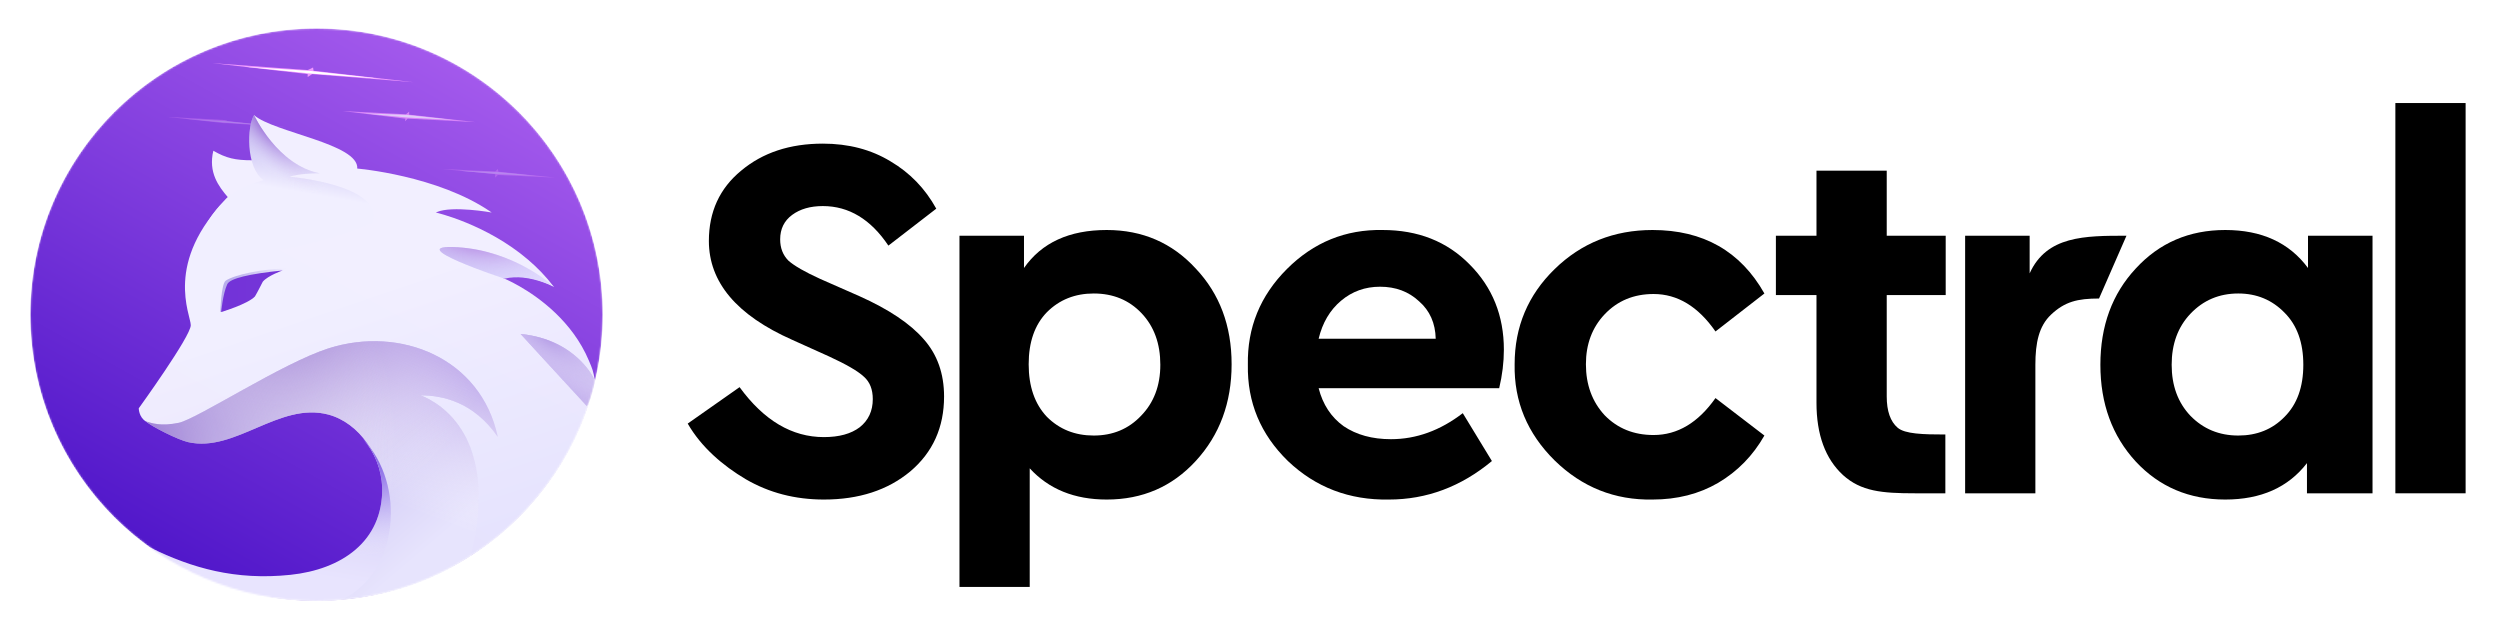
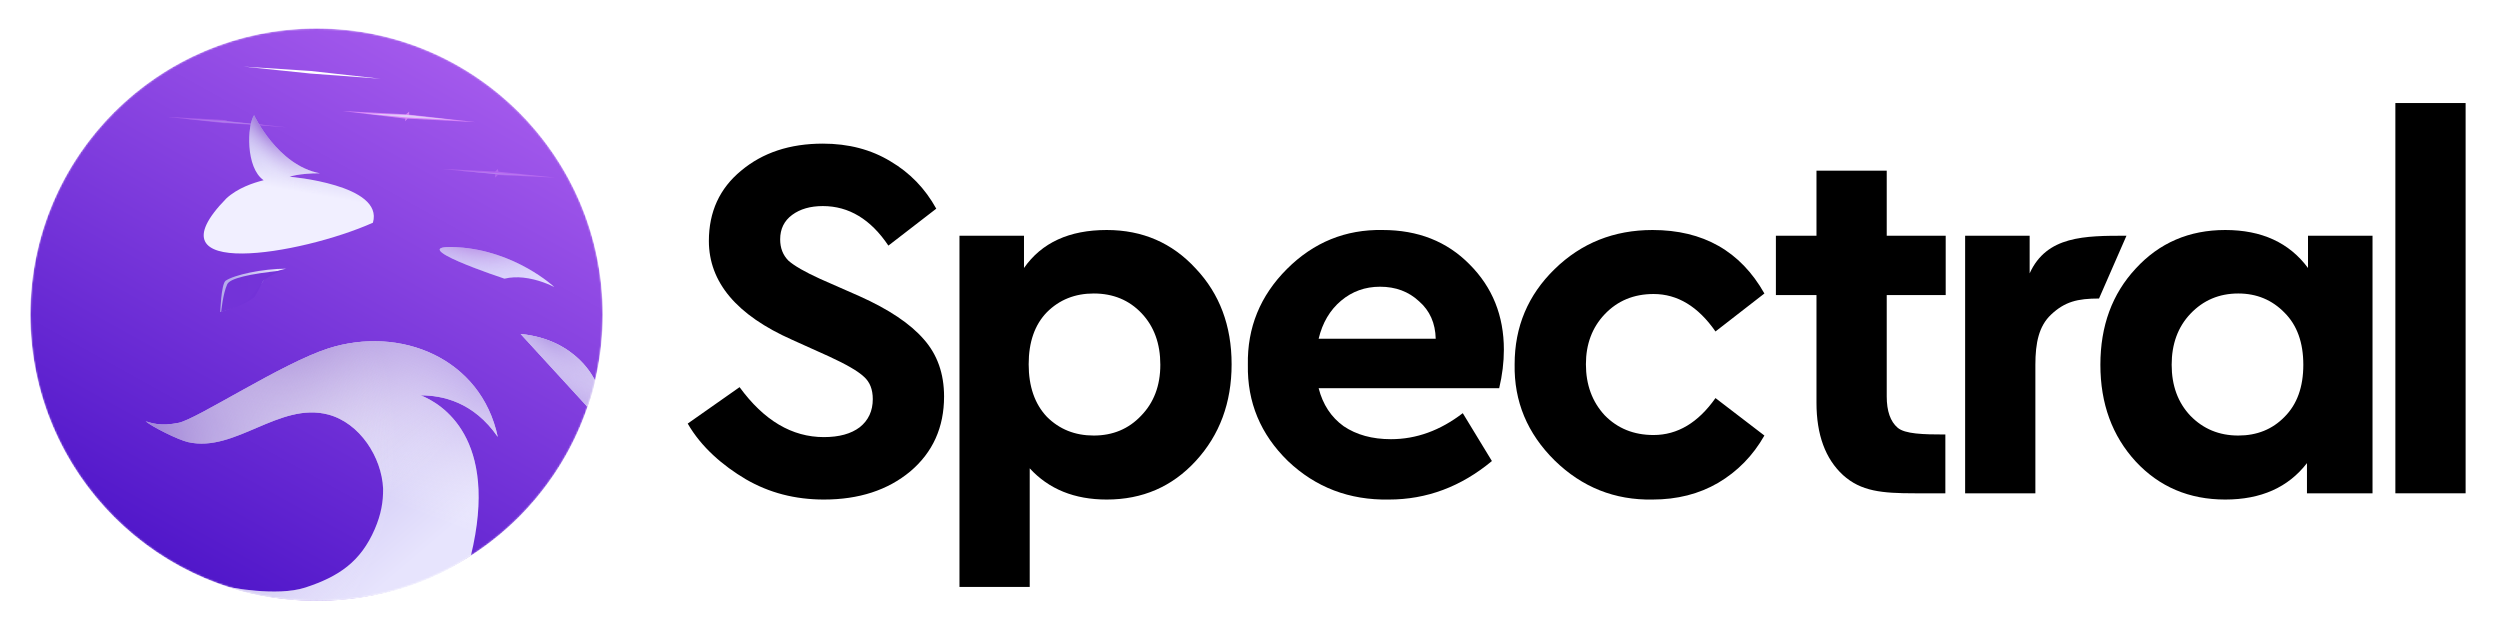
<svg xmlns="http://www.w3.org/2000/svg" viewBox="-17.496 -16.407 1441.352 359.742">
  <defs>
    <linearGradient id="paint0_linear" x1="249" y1="23" x2="89" y2="311" gradientUnits="userSpaceOnUse">
      <stop stop-color="#A359EC" />
      <stop offset="1" stop-color="#5117CA" />
    </linearGradient>
    <filter id="filter0_f" x="104" y="19" width="118" height="13" filterUnits="userSpaceOnUse" color-interpolation-filters="sRGB">
      <feFlood flood-opacity="0" result="BackgroundImageFix" />
      <feBlend mode="normal" in="SourceGraphic" in2="BackgroundImageFix" result="shape" />
      <feGaussianBlur stdDeviation="0.5" result="effect1_foregroundBlur" />
    </filter>
    <filter id="filter1_f" x="179" y="42" width="78.529" height="17.607" filterUnits="userSpaceOnUse" color-interpolation-filters="sRGB">
      <feFlood flood-opacity="0" result="BackgroundImageFix" />
      <feBlend mode="normal" in="SourceGraphic" in2="BackgroundImageFix" result="shape" />
      <feGaussianBlur stdDeviation="0.5" result="effect1_foregroundBlur" />
    </filter>
    <filter id="filter2_f" x="236" y="76.036" width="67.529" height="14.907" filterUnits="userSpaceOnUse" color-interpolation-filters="sRGB">
      <feFlood flood-opacity="0" result="BackgroundImageFix" />
      <feBlend mode="normal" in="SourceGraphic" in2="BackgroundImageFix" result="shape" />
      <feGaussianBlur stdDeviation="0.5" result="effect1_foregroundBlur" />
    </filter>
    <filter id="filter3_f" x="78" y="50" width="71" height="8" filterUnits="userSpaceOnUse" color-interpolation-filters="sRGB">
      <feFlood flood-opacity="0" result="BackgroundImageFix" />
      <feBlend mode="normal" in="SourceGraphic" in2="BackgroundImageFix" result="shape" />
      <feGaussianBlur stdDeviation="0.5" result="effect1_foregroundBlur" />
    </filter>
    <linearGradient id="paint1_linear" x1="217" y1="147" x2="271.5" y2="308" gradientUnits="userSpaceOnUse">
      <stop stop-color="#F2F0FF" />
      <stop offset="1" stop-color="#E6E3FD" />
    </linearGradient>
    <linearGradient id="paint2_linear" x1="191.646" y1="97.874" x2="268.993" y2="178.491" gradientUnits="userSpaceOnUse">
      <stop stop-color="#B5ABEC" />
      <stop offset="1" stop-color="#E2DCFF" />
    </linearGradient>
    <radialGradient id="paint3_radial" cx="0" cy="0" r="1" gradientUnits="userSpaceOnUse" gradientTransform="translate(256 123) rotate(99.462) scale(21.29 59.687)">
      <stop stop-color="#AA6EDA" stop-opacity="0.76" />
      <stop offset="1" stop-color="#E2DCFF" stop-opacity="0" />
    </radialGradient>
    <linearGradient id="paint4_linear" x1="137.5" y1="50" x2="130.5" y2="90" gradientUnits="userSpaceOnUse">
      <stop stop-color="#B3A8EC" />
      <stop offset="1" stop-color="#F1EFFF" />
    </linearGradient>
    <radialGradient id="paint5_radial" cx="0" cy="0" r="1" gradientUnits="userSpaceOnUse" gradientTransform="translate(136.5 56) rotate(138.24) scale(18.768 50.166)">
      <stop stop-color="#8F5BD1" />
      <stop offset="1" stop-color="#F1EFFF" stop-opacity="0" />
    </radialGradient>
    <linearGradient id="paint6_linear" x1="149.5" y1="196" x2="233.991" y2="295.508" gradientUnits="userSpaceOnUse">
      <stop offset="0.552" stop-color="#D3CCF6" />
      <stop offset="1" stop-color="#E7E4FD" />
    </linearGradient>
    <linearGradient id="paint7_linear" x1="149.5" y1="196" x2="233.991" y2="295.508" gradientUnits="userSpaceOnUse">
      <stop offset="0.552" stop-color="#D3CCF6" />
      <stop offset="1" stop-color="#E7E4FD" />
    </linearGradient>
    <radialGradient id="paint8_radial" cx="0" cy="0" r="1" gradientUnits="userSpaceOnUse" gradientTransform="translate(247 183.5) rotate(112.62) scale(97.5 418.141)">
      <stop offset="0.083" stop-color="#BCA6EA" />
      <stop offset="1" stop-color="white" stop-opacity="0" />
    </radialGradient>
    <radialGradient id="paint9_radial" cx="0" cy="0" r="1" gradientUnits="userSpaceOnUse" gradientTransform="translate(247 183.5) rotate(112.62) scale(97.5 418.141)">
      <stop offset="0.083" stop-color="#BCA6EA" />
      <stop offset="1" stop-color="white" stop-opacity="0" />
    </radialGradient>
    <radialGradient id="paint10_radial" cx="0" cy="0" r="1" gradientUnits="userSpaceOnUse" gradientTransform="translate(298 179) rotate(120.53) scale(22.639 63.335)">
      <stop stop-color="#B7A0E7" />
      <stop offset="1" stop-color="#ECE9FF" stop-opacity="0" />
    </radialGradient>
    <radialGradient id="paint11_radial" cx="0" cy="0" r="1" gradientUnits="userSpaceOnUse" gradientTransform="translate(298 179) rotate(120.53) scale(22.639 63.335)">
      <stop stop-color="#B7A0E7" />
      <stop offset="1" stop-color="#ECE9FF" stop-opacity="0" />
    </radialGradient>
    <radialGradient id="paint12_radial" cx="0" cy="0" r="1" gradientUnits="userSpaceOnUse" gradientTransform="translate(145.5 164) rotate(42.337) scale(121.754 126.752)">
      <stop offset="0.083" stop-color="#825AC5" stop-opacity="0.71" />
      <stop offset="1" stop-color="white" stop-opacity="0" />
    </radialGradient>
    <radialGradient id="paint13_radial" cx="0" cy="0" r="1" gradientUnits="userSpaceOnUse" gradientTransform="translate(145.5 164) rotate(42.337) scale(121.754 126.752)">
      <stop offset="0.083" stop-color="#825AC5" stop-opacity="0.71" />
      <stop offset="1" stop-color="white" stop-opacity="0" />
    </radialGradient>
    <radialGradient id="paint14_radial" cx="0" cy="0" r="1" gradientUnits="userSpaceOnUse" gradientTransform="translate(51.5 242.5) rotate(1.428) scale(160.55 167.14)">
      <stop offset="0.083" stop-color="#825AC5" stop-opacity="0.71" />
      <stop offset="1" stop-color="white" stop-opacity="0" />
    </radialGradient>
    <radialGradient id="paint15_radial" cx="0" cy="0" r="1" gradientUnits="userSpaceOnUse" gradientTransform="translate(51.5 242.5) rotate(1.428) scale(160.55 167.14)">
      <stop offset="0.083" stop-color="#825AC5" stop-opacity="0.71" />
      <stop offset="1" stop-color="white" stop-opacity="0" />
    </radialGradient>
    <linearGradient id="paint16_linear" x1="198.5" y1="276.5" x2="191.496" y2="319.999" gradientUnits="userSpaceOnUse">
      <stop stop-color="#D9D3F8" />
      <stop offset="1" stop-color="#E8E4FE" />
    </linearGradient>
    <radialGradient id="paint17_radial" cx="0" cy="0" r="1" gradientUnits="userSpaceOnUse" gradientTransform="translate(130 256) rotate(84.758) scale(54.729 336.192)">
      <stop stop-color="#5A2DDB" />
      <stop offset="1" stop-color="#EEEBFF" stop-opacity="0" />
    </radialGradient>
    <linearGradient id="paint18_linear" x1="116" y1="145.987" x2="151" y2="147.487" gradientUnits="userSpaceOnUse">
      <stop stop-color="#B7ADEA" />
      <stop offset="1" stop-color="#F5F4FF" />
    </linearGradient>
  </defs>
  <mask id="mask0" mask-type="alpha" maskUnits="userSpaceOnUse" x="0" y="0" width="330" height="330">
    <circle cx="165" cy="165" r="165" fill="#C4C4C4" />
  </mask>
  <rect width="1441.352" height="359.742" fill="white" style="" x="-17.496" y="-16.407" />
  <g mask="url(#mask0)">
    <ellipse cx="165" cy="164.985" rx="165" ry="164.985" fill="url(#paint0_linear)" />
    <g filter="url(#filter0_f)">
-       <path d="M163.283 24.4L163 22.5L159.888 24L105 20L159.888 26.306V28L162.5 26.306L221 31L163.283 24.4Z" fill="#F199FF" />
-     </g>
+       </g>
    <path d="M202 29L161.537 24.5L123 22L161.537 26L202 29Z" fill="white" />
    <g opacity="0.7">
      <g filter="url(#filter1_f)">
        <path d="M218.382 49.694L218.382 48L216.5 49.5L180 47.627L216.296 52.026L216 53.5L217.5 52L256.529 53.98L218.382 49.694Z" fill="#F199FF" />
      </g>
      <path d="M243.981 52.741L217.246 49.864L191.893 48.906L217.337 51.361L243.981 52.741Z" fill="white" />
    </g>
    <g opacity="0.3">
      <g filter="url(#filter2_f)">
        <path d="M269.868 82.586L269.5 81L268 82.5L237 81L268 84L268 85.98L269.5 84.5L302.529 85.98L269.868 82.586Z" fill="#F199FF" />
      </g>
-       <path d="M291.786 85.003L268.895 82.727L247.183 82.011L268.969 83.946L291.786 85.003Z" fill="white" />
+       <path d="M291.786 85.003L247.183 82.011L268.969 83.946L291.786 85.003Z" fill="white" />
    </g>
    <g opacity="0.3">
      <g filter="url(#filter3_f)">
        <path d="M113.668 53.4L113 53L111.649 52.8L79 51L111.649 54.6H112.5H113.668L148 57L113.668 53.4Z" fill="#F199FF" />
      </g>
      <path d="M136.698 55.909L112.63 53.455L89.707 52.091L112.63 54.273L136.698 55.909Z" fill="white" />
    </g>
-     <path opacity="0.99" fill-rule="evenodd" clip-rule="evenodd" d="M325.5 202.982C324.504 197.26 324.071 196.35 322.013 191.474C317.238 180.154 310.069 171.074 302.663 163.994C295.29 156.948 287.694 151.886 281.977 148.614C276.401 145.421 272.616 143.916 272.616 143.916C272.719 143.889 272.822 143.87 272.925 143.845C276.531 142.948 280.226 142.876 283.728 143.247C292.328 144.155 299.699 147.764 301.349 148.618C301.573 148.734 301.694 148.803 301.694 148.803C297.24 142.922 292.213 137.794 286.964 133.317C262.766 112.676 233.794 106.12 233.794 106.12C233.959 106.036 234.139 105.962 234.315 105.885C243.211 102.006 265.995 106.12 265.995 106.12C265.842 106.013 265.688 105.91 265.533 105.804C234.827 84.666 188.48 80.779 188.48 80.779C189.5 66.5 140.5 60 129 50C127 59 128.023 70.209 128 76C118 76 112.923 74.787 105.5 70.5C102.5 83 108.5 91 113.93 97.364C76.626 134.704 92.496 165.137 92.496 171.085C92.496 177.51 62.5 219 62.5 219C62.5 219 62.5 224 66.5 226.5C69.811 228.57 81.807 233.339 87 236.5C100.5 244 117.668 229.234 133.5 219.48C196.269 180.804 224.656 240.023 210 287.974C204.575 305.724 237.974 313.123 251.5 305.472C278 290.484 315 253.477 325.5 202.982Z" fill="url(#paint1_linear)" />
    <path d="M246.18 126.132C212.516 124.106 273.128 144.19 273.128 144.19L273.23 144.21L273.416 144.244C277.015 143.359 280.704 143.288 284.199 143.653C292.782 144.551 300.14 148.112 301.786 148.954C301.838 148.963 301.891 148.971 301.944 148.978L302 148.987C302 148.987 279.843 128.158 246.18 126.132Z" fill="url(#paint2_linear)" />
    <path d="M246.18 126.132C212.516 124.106 273.128 144.19 273.128 144.19L273.23 144.21L273.416 144.244C277.015 143.359 280.704 143.288 284.199 143.653C292.782 144.551 300.14 148.112 301.786 148.954C301.838 148.963 301.891 148.971 301.944 148.978L302 148.987C302 148.987 279.843 128.158 246.18 126.132Z" fill="url(#paint3_radial)" />
    <path d="M167 83.5C142.5 79 129 50 129 50C125 56 124 80.224 134.5 87.5C128.5 89 119.5 92 112.999 98C66.5 145.5 156 130.5 197.5 112C204 90 149.5 85.5 149.5 85.5C149.5 85.5 154.5 83.5 167 83.5Z" fill="url(#paint4_linear)" />
    <path d="M167 83.5C142.5 79 129 50 129 50C125 56 124 80.224 134.5 87.5C128.5 89 119.5 92 112.999 98C66.5 145.5 156 130.5 197.5 112C204 90 149.5 85.5 149.5 85.5C149.5 85.5 154.5 83.5 167 83.5Z" fill="url(#paint5_radial)" />
    <path d="M254 303.973C270.511 235.778 236.734 216.16 225.061 211.525C237.5 211.525 255.5 215.223 269.5 235.5C259.903 190.038 213.239 171.188 171.737 184.5C145.237 193 96 225.225 85.5 227.363C75 229.5 70 227.5 66.5 226.5C70 229.5 85 237.136 91 238.5C118.114 244.662 143.516 215.141 171.737 222.585C189.936 227.384 202.607 247.216 203.378 265.294C203.467 272.78 202.257 280.12 198.55 288.675C190.427 307.422 177.924 315.999 158.5 322.34C141.979 327.733 114 321.971 114 321.971C143.5 332.47 203.5 337.97 254 303.973Z" fill="url(#paint6_linear)" />
    <path d="M282.672 176.134C315.628 179.492 325.5 202.982 325.5 202.982C324.795 207.916 323.136 213.468 321 217.98L282.672 176.134Z" fill="url(#paint7_linear)" />
    <path d="M254 303.973C270.511 235.778 236.734 216.16 225.061 211.525C237.5 211.525 255.5 215.223 269.5 235.5C259.903 190.038 213.239 171.188 171.737 184.5C145.237 193 96 225.225 85.5 227.363C75 229.5 70 227.5 66.5 226.5C70 229.5 85 237.136 91 238.5C118.114 244.662 143.516 215.141 171.737 222.585C189.936 227.384 202.607 247.216 203.378 265.294C203.467 272.78 202.257 280.12 198.55 288.675C190.427 307.422 177.924 315.999 158.5 322.34C141.979 327.733 114 321.971 114 321.971C143.5 332.47 203.5 337.97 254 303.973Z" fill="url(#paint8_radial)" />
    <path d="M282.672 176.134C315.628 179.492 325.5 202.982 325.5 202.982C324.795 207.916 323.136 213.468 321 217.98L282.672 176.134Z" fill="url(#paint9_radial)" />
    <path d="M254 303.973C270.511 235.778 236.734 216.16 225.061 211.525C237.5 211.525 255.5 215.223 269.5 235.5C259.903 190.038 213.239 171.188 171.737 184.5C145.237 193 96 225.225 85.5 227.363C75 229.5 70 227.5 66.5 226.5C70 229.5 85 237.136 91 238.5C118.114 244.662 143.516 215.141 171.737 222.585C189.936 227.384 202.607 247.216 203.378 265.294C203.467 272.78 202.257 280.12 198.55 288.675C190.427 307.422 177.924 315.999 158.5 322.34C141.979 327.733 114 321.971 114 321.971C143.5 332.47 203.5 337.97 254 303.973Z" fill="url(#paint10_radial)" />
    <path d="M282.672 176.134C315.628 179.492 325.5 202.982 325.5 202.982C324.795 207.916 323.136 213.468 321 217.98L282.672 176.134Z" fill="url(#paint11_radial)" />
    <path d="M254 303.973C270.511 235.778 236.734 216.16 225.061 211.525C237.5 211.525 255.5 215.223 269.5 235.5C259.903 190.038 213.239 171.188 171.737 184.5C145.237 193 96 225.225 85.5 227.363C75 229.5 70 227.5 66.5 226.5C70 229.5 85 237.136 91 238.5C118.114 244.662 143.516 215.141 171.737 222.585C189.936 227.384 202.607 247.216 203.378 265.294C203.467 272.78 202.257 280.12 198.55 288.675C190.427 307.422 177.924 315.999 158.5 322.34C141.979 327.733 114 321.971 114 321.971C143.5 332.47 203.5 337.97 254 303.973Z" fill="url(#paint12_radial)" />
-     <path d="M282.672 176.134C315.628 179.492 325.5 202.982 325.5 202.982C324.795 207.916 323.136 213.468 321 217.98L282.672 176.134Z" fill="url(#paint13_radial)" />
    <path d="M254 303.973C270.511 235.778 236.734 216.16 225.061 211.525C237.5 211.525 255.5 215.223 269.5 235.5C259.903 190.038 213.239 171.188 171.737 184.5C145.237 193 96 225.225 85.5 227.363C75 229.5 70 227.5 66.5 226.5C70 229.5 85 237.136 91 238.5C118.114 244.662 143.516 215.141 171.737 222.585C189.936 227.384 202.607 247.216 203.378 265.294C203.467 272.78 202.257 280.12 198.55 288.675C190.427 307.422 177.924 315.999 158.5 322.34C141.979 327.733 114 321.971 114 321.971C143.5 332.47 203.5 337.97 254 303.973Z" fill="url(#paint14_radial)" />
    <path d="M282.672 176.134C315.628 179.492 325.5 202.982 325.5 202.982C324.795 207.916 323.136 213.468 321 217.98L282.672 176.134Z" fill="url(#paint15_radial)" />
-     <path d="M180.5 328.898C160 334 64.5 321.954 69.5 299.5C93 311 118.161 318.351 150 315C179.069 311.94 203.248 296.017 202.878 264.908C202.425 254.288 198.755 244.723 191.802 236.612C217 263.5 212 313 180.5 328.898Z" fill="url(#paint16_linear)" />
-     <path d="M180.5 328.898C160 334 64.5 321.954 69.5 299.5C93 311 118.161 318.351 150 315C179.069 311.94 203.248 296.017 202.878 264.908C202.425 254.288 198.755 244.723 191.802 236.612C217 263.5 212 313 180.5 328.898Z" fill="url(#paint17_radial)" />
    <path opacity="0.99" fill-rule="evenodd" clip-rule="evenodd" d="M147.5 138.5C147.5 138.5 138.339 140.256 135 144.5C135 144.5 131.147 150.322 125.5 156.5C115.444 161.878 109.5 163.5 109.5 163.5C109.5 163.5 110 147.775 112.5 145.5C117.5 142 134 138.5 147.5 138.5Z" fill="url(#paint18_linear)" />
    <path opacity="0.99" fill-rule="evenodd" clip-rule="evenodd" d="M145.5 139.5C145.5 139.5 137.001 142.452 134 146C134 146 131 152 129.5 154.5C125.35 158.937 110 163.5 110 163.5C110 163.5 111 153 113.5 147.5C115.039 144.115 126 141.5 145.5 139.5Z" fill="#7333D8" />
  </g>
  <path d="M379 227.8L408.9 206.8C422.9 226 439.1 235.6 457.5 235.6C466.3 235.6 473.2 233.7 478.2 229.9C483.2 225.9 485.7 220.5 485.7 213.7C485.7 208.1 484 203.8 480.6 200.8C477.2 197.6 470.5 193.7 460.5 189.1L439.2 179.5C407.2 165.3 391.2 146.3 391.2 122.5C391.2 105.7 397.4 92.2 409.8 82C422.2 71.6 437.9 66.4 456.9 66.4C471.7 66.4 484.7 69.8 495.9 76.6C507.1 83.2 515.9 92.3 522.3 103.9L494.7 125.2C484.5 110 471.9 102.4 456.9 102.4C449.7 102.4 443.8 104.1 439.2 107.5C434.6 110.9 432.3 115.6 432.3 121.6C432.3 126.6 433.9 130.7 437.1 133.9C440.5 136.9 446.6 140.4 455.4 144.4L477.9 154.3C494.9 161.9 507.3 170.2 515.1 179.2C522.9 188 526.8 199 526.8 212.2C526.8 230 520.3 244.4 507.3 255.4C494.3 266.2 477.7 271.6 457.5 271.6C440.9 271.6 425.9 267.7 412.5 259.9C399.3 252.1 386.8 241.4 379 227.8Z" fill="black" />
  <path d="M671.878 138.4C685.678 153 692.578 171.4 692.578 193.6C692.578 215.8 685.678 234.4 671.878 249.4C658.278 264.2 641.178 271.6 620.578 271.6C601.978 271.6 587.178 265.6 576.178 253.6V322H535.678V119.5H572.878V138.1C583.078 123.5 598.978 116.2 620.578 116.2C641.178 116.2 658.278 123.6 671.878 138.4ZM651.478 193.9C651.478 181.7 647.878 171.8 640.678 164.2C633.478 156.6 624.278 152.8 613.078 152.8C602.278 152.8 593.278 156.4 586.078 163.6C579.078 170.8 575.578 180.8 575.578 193.6C575.578 206.4 579.078 216.5 586.078 223.9C593.278 231.1 602.278 234.7 613.078 234.7C624.078 234.7 633.178 230.9 640.378 223.3C647.778 215.7 651.478 205.9 651.478 193.9Z" fill="black" />
  <path d="M846.85 207.4H742.75C745.15 216.8 749.95 224.1 757.15 229.3C764.55 234.3 773.65 236.8 784.45 236.8C799.05 236.8 812.85 231.8 825.85 221.8L842.65 249.4C824.85 264.2 805.05 271.6 783.25 271.6C760.45 272 741.05 264.6 725.05 249.4C709.25 234 701.55 215.5 701.95 193.9C701.55 172.5 709.05 154.1 724.45 138.7C739.85 123.3 758.25 115.8 779.65 116.2C800.05 116.2 816.75 122.8 829.75 136C842.95 149.2 849.55 165.6 849.55 185.2C849.55 192.4 848.65 199.8 846.85 207.4ZM742.75 178.9H810.25C810.05 169.9 806.85 162.7 800.65 157.3C794.65 151.7 787.15 148.9 778.15 148.9C769.55 148.9 762.05 151.6 755.65 157C749.25 162.4 744.95 169.7 742.75 178.9Z" fill="black" />
  <path d="M855.751 193.6C855.751 172 863.451 153.7 878.851 138.7C894.251 123.7 913.051 116.2 935.251 116.2C964.451 116.2 985.951 128.4 999.751 152.8L971.551 174.7C961.551 160.3 949.651 153.1 935.851 153.1C924.451 153.1 915.051 157 907.651 164.8C900.451 172.4 896.851 182 896.851 193.6C896.851 205.4 900.451 215.2 907.651 223C915.051 230.6 924.451 234.4 935.851 234.4C949.651 234.4 961.551 227.3 971.551 213.1L999.751 234.7C993.151 246.3 984.251 255.4 973.051 262C962.051 268.4 949.451 271.6 935.251 271.6C913.451 272 894.651 264.5 878.851 249.1C863.051 233.5 855.351 215 855.751 193.6Z" fill="black" />
  <path d="M1104.08 234.1V268C1094.5 268 1095.5 268 1086.5 268C1067.5 268 1055.48 266.9 1045.08 257.5C1034.88 248.1 1029.78 234.2 1029.78 215.8V153.7H1006.38V119.5H1029.78V82H1070.28V119.5H1104.28V153.7H1070.28V212.2C1070.28 220.6 1072.38 226.6 1076.58 230.2C1080.78 233.8 1091.24 234.1 1104.08 234.1Z" fill="black" />
  <path d="M1208.5 119.5L1192.68 155.7C1180.3 155.7 1172.95 157.5 1165 165C1158 171.6 1155.98 181.3 1155.98 193.9V268H1115.48V119.5H1152.68V141.2C1162.5 119.5 1184.5 119.5 1208.5 119.5Z" fill="black" />
  <path d="M1313.16 119.5H1350.36V268H1312.56V250.6C1301.76 264.6 1286.06 271.6 1265.46 271.6C1244.66 271.6 1227.46 264.3 1213.86 249.7C1200.26 234.9 1193.46 216.3 1193.46 193.9C1193.46 171.5 1200.26 153 1213.86 138.4C1227.46 123.6 1244.66 116.2 1265.46 116.2C1286.46 116.2 1302.36 123.5 1313.16 138.1V119.5ZM1299.66 223.9C1306.86 216.7 1310.46 206.7 1310.46 193.9C1310.46 181.1 1306.86 171.1 1299.66 163.9C1292.46 156.5 1283.56 152.8 1272.96 152.8C1261.96 152.8 1252.76 156.7 1245.36 164.5C1238.16 172.1 1234.56 181.9 1234.56 193.9C1234.56 205.9 1238.16 215.7 1245.36 223.3C1252.76 230.9 1261.96 234.7 1272.96 234.7C1283.76 234.7 1292.66 231.1 1299.66 223.9Z" fill="black" />
  <path d="M1363.53 268V43H1404.03V268H1363.53Z" fill="black" />
</svg>